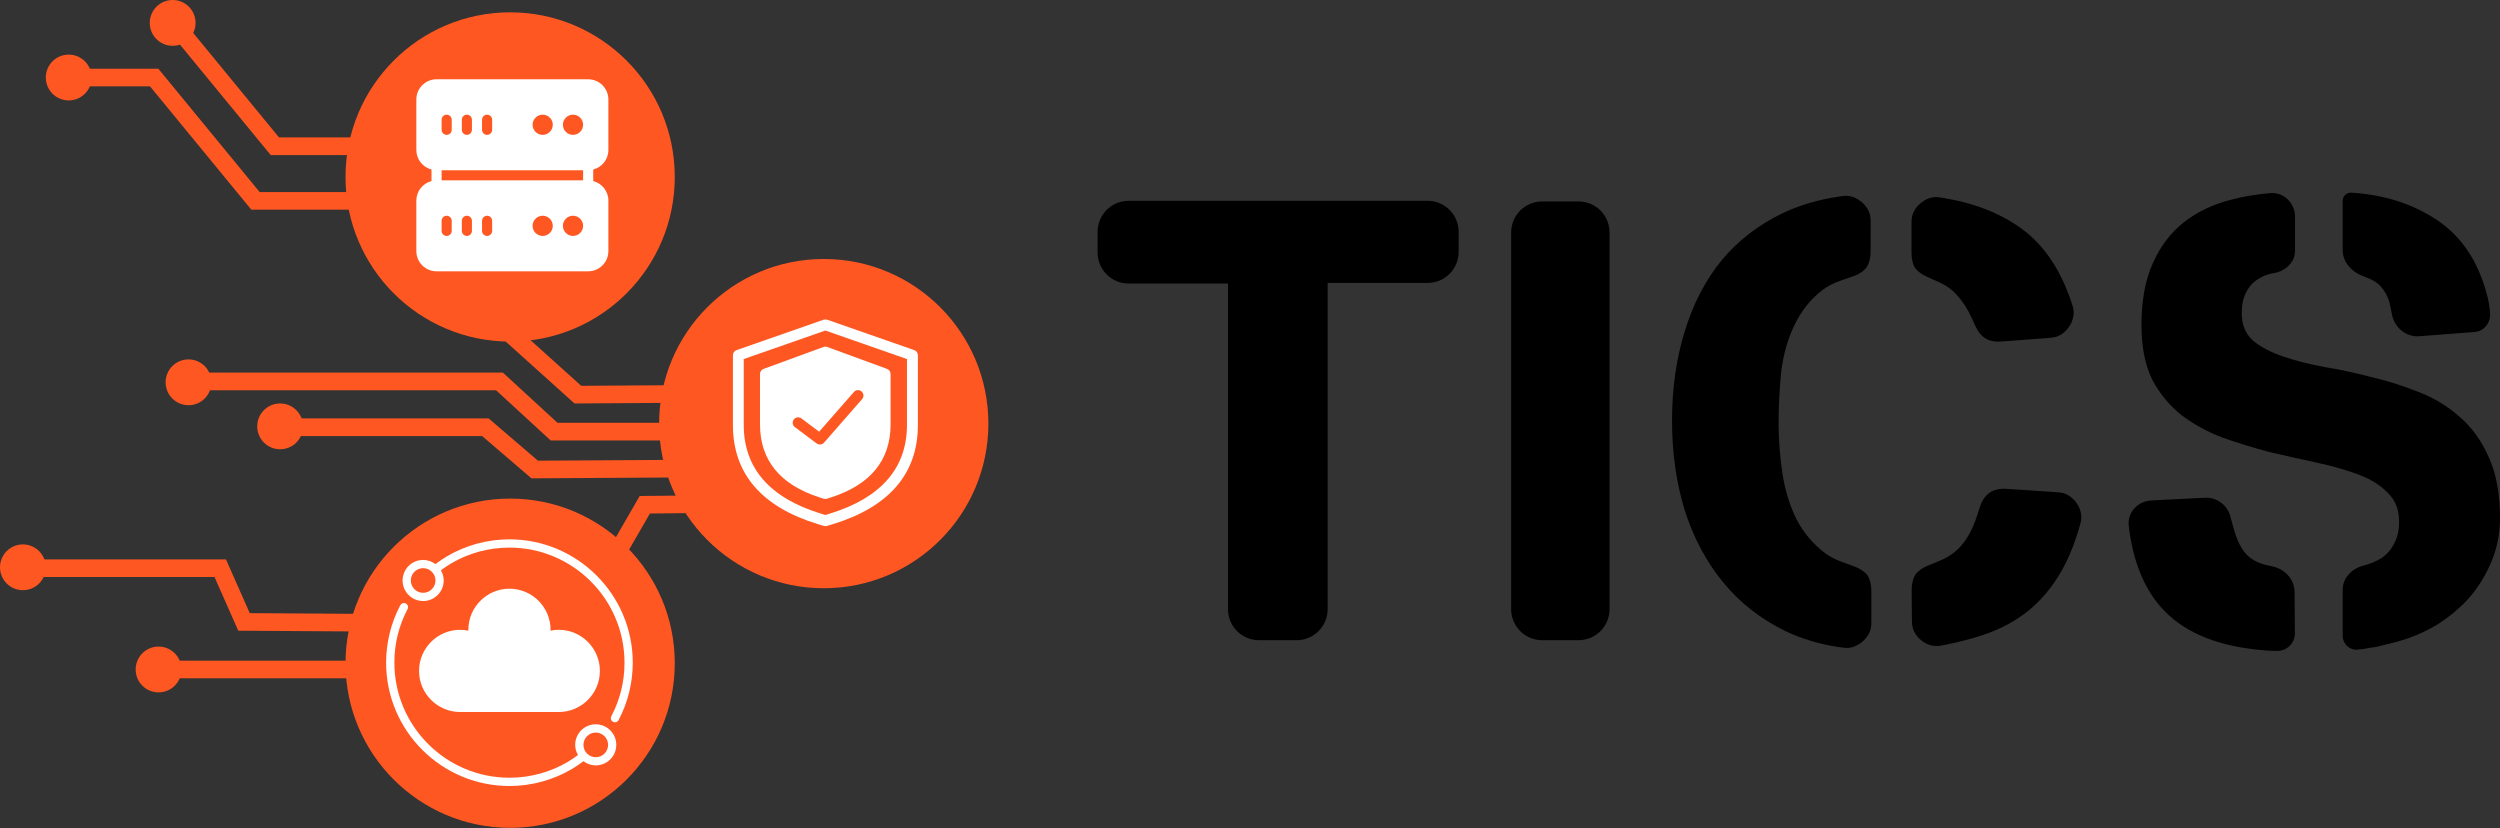
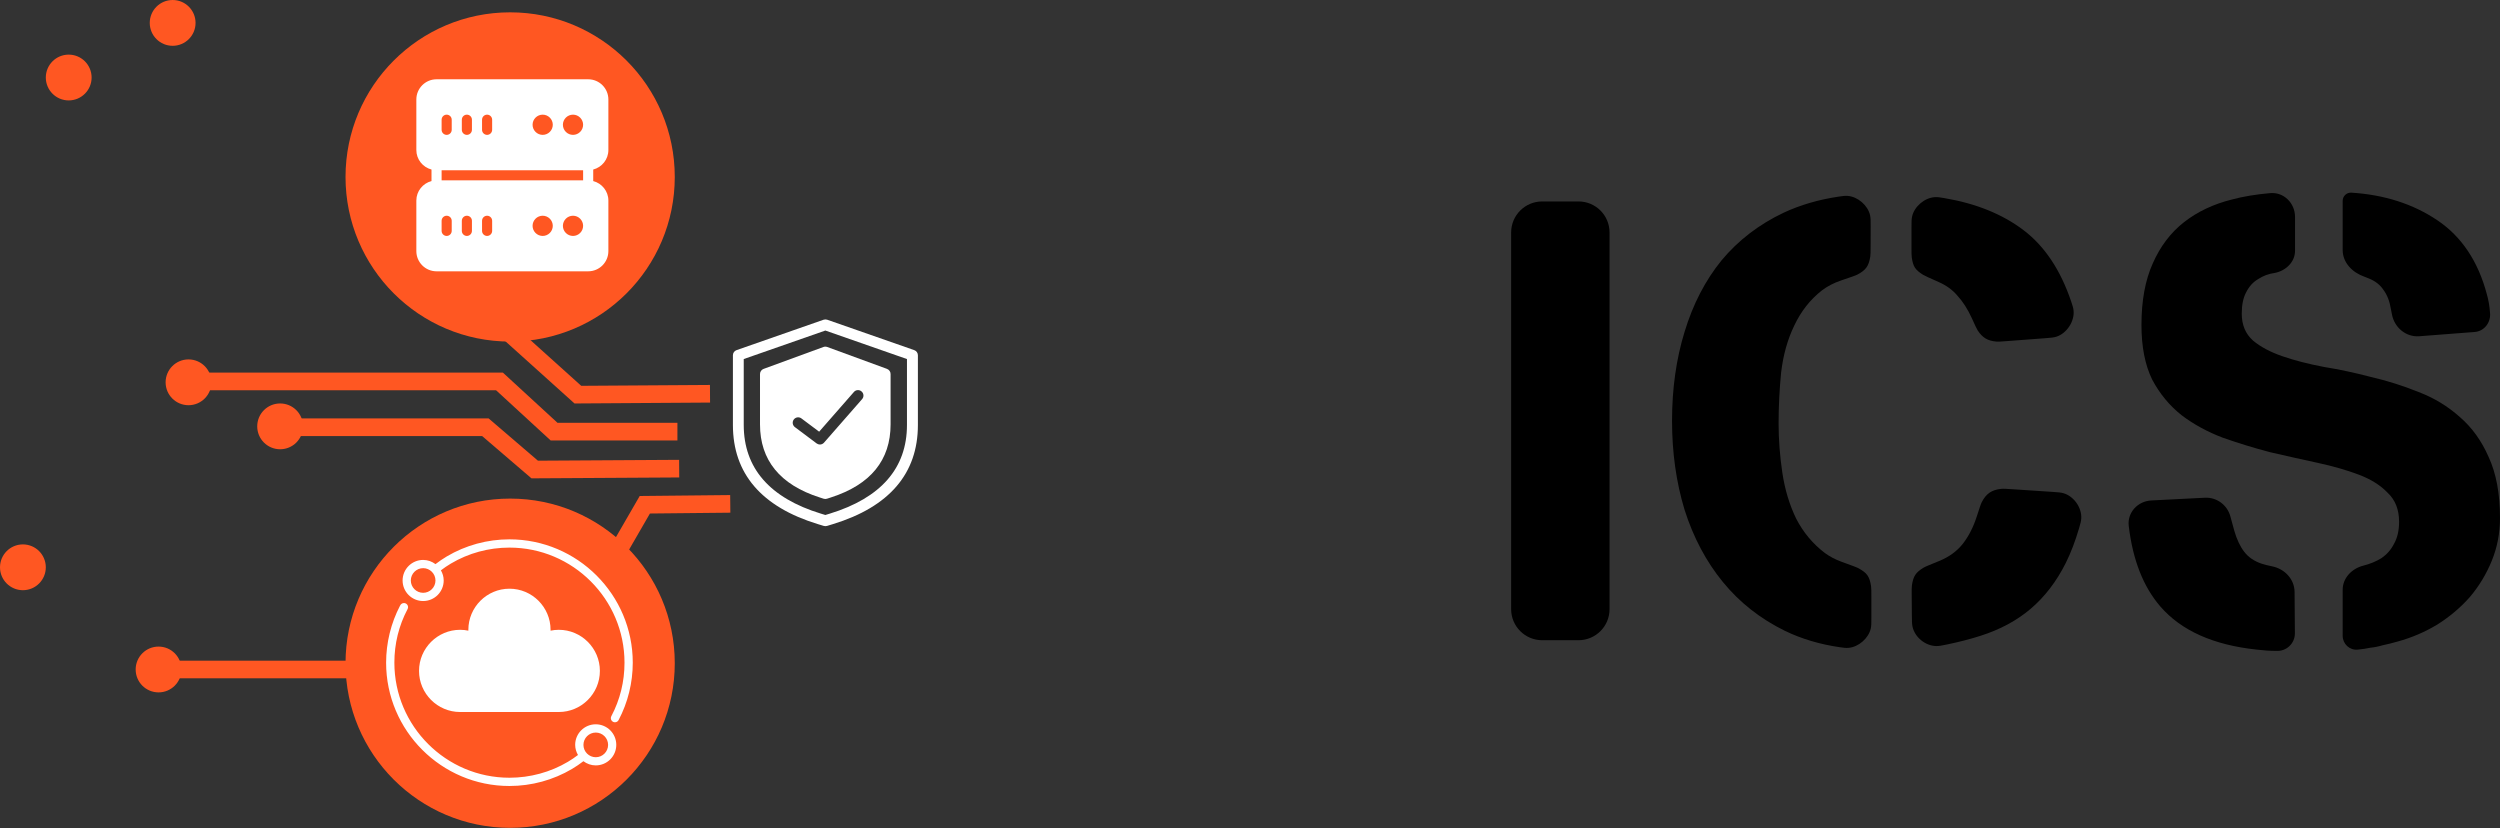
<svg xmlns="http://www.w3.org/2000/svg" width="1419" height="470" viewBox="0 0 1419 470" fill="none">
  <rect x="0" y="0" width="1419" height="470" fill="#333333" stroke="none" />
  <path d="M1413.31 177.311C1414.04 182.805 1410.17 188.008 1404.64 188.433L1373.17 190.853C1365.59 191.436 1359.03 185.883 1357.66 178.407C1357.47 177.409 1357.29 176.451 1357.09 175.533C1356.38 171.026 1354.96 167.349 1352.82 164.503C1350.93 161.657 1348.2 159.522 1344.64 158.099C1343.84 157.728 1342.98 157.38 1342.04 157.056C1335.25 154.711 1329.7 149.105 1329.7 141.92V113.994C1329.7 111.295 1331.99 109.164 1334.68 109.356V109.356C1353.42 110.542 1369.66 115.76 1383.42 125.011C1397.18 134.261 1406.55 148.255 1411.53 166.994C1412.48 170.314 1413.07 173.754 1413.31 177.311V177.311ZM1419 294.01C1419 302.549 1417.46 310.614 1414.37 318.204C1411.29 325.794 1407.14 332.673 1401.92 338.84C1396.7 344.769 1390.54 349.988 1383.42 354.494C1376.31 358.764 1368.83 361.966 1361.01 364.101C1357.69 365.049 1354.84 365.761 1352.47 366.235C1350.1 366.947 1347.72 367.421 1345.35 367.659C1343.22 368.133 1340.85 368.489 1338.24 368.726V368.726C1333.63 369.187 1329.7 365.499 1329.7 360.869V334.721C1329.7 328.043 1334.96 322.67 1341.44 321.05V321.05C1345.23 320.101 1348.67 318.678 1351.76 316.781C1354.84 314.646 1357.21 311.918 1358.87 308.598C1360.77 305.277 1361.72 301.126 1361.72 296.145C1361.72 289.266 1359.58 283.811 1355.31 279.779C1351.28 275.509 1345.83 272.07 1338.95 269.461C1332.07 266.852 1324.24 264.598 1315.47 262.701C1306.69 260.803 1297.68 258.787 1288.43 256.652C1279.41 254.281 1270.52 251.553 1261.74 248.469C1252.97 245.149 1245.14 240.879 1238.26 235.661C1231.38 230.205 1225.81 223.445 1221.54 215.381C1217.5 207.079 1215.49 196.761 1215.49 184.427C1215.49 170.67 1217.62 159.048 1221.89 149.56C1226.16 139.835 1232.09 132.008 1239.68 126.078C1247.27 120.148 1256.29 115.879 1266.72 113.269C1273.2 111.502 1280.83 110.283 1288.57 109.613C1296.33 108.942 1302.66 115.313 1302.66 123.101V142.376C1302.66 148.701 1297.47 153.656 1291.27 154.897V154.897C1287.71 155.371 1284.51 156.557 1281.67 158.455C1278.82 160.115 1276.57 162.606 1274.91 165.926C1273.25 169.01 1272.42 173.042 1272.42 178.023C1272.42 184.427 1274.55 189.527 1278.82 193.322C1283.09 196.88 1288.66 199.845 1295.54 202.217C1302.42 204.589 1310.25 206.605 1319.02 208.265C1327.8 209.688 1336.69 211.586 1345.71 213.958C1354.96 216.092 1363.97 218.939 1372.75 222.497C1381.52 225.817 1389.35 230.561 1396.23 236.728C1403.11 242.658 1408.56 250.248 1412.6 259.499C1416.87 268.749 1419 280.253 1419 294.01ZM1302.58 359.452C1302.62 365.227 1297.75 369.822 1291.98 369.438V369.438C1288.43 369.438 1284.75 369.2 1280.95 368.726C1256.29 366.117 1238.02 357.934 1226.16 344.177C1216.5 332.966 1210.54 317.74 1208.27 298.497C1207.38 290.89 1213.41 284.449 1221.06 284.059L1251.5 282.508C1258.26 282.163 1264.29 286.689 1266 293.247C1266.77 296.182 1267.48 298.808 1268.15 301.126C1269.57 306.107 1271.47 310.139 1273.84 313.223C1276.21 316.306 1279.53 318.56 1283.8 319.983C1285.51 320.523 1287.46 321.011 1289.65 321.449C1296.76 322.871 1302.34 328.712 1302.4 335.964L1302.58 359.452Z" fill="black" />
  <path d="M1175.6 171.13C1176.41 173.539 1176.82 174.744 1176.97 176.415C1177.51 182.466 1173.04 189.227 1167.26 191.093C1165.66 191.608 1164.01 191.732 1160.71 191.981L1138.9 193.628C1135.82 193.86 1134.28 193.976 1133.16 193.883C1128.23 193.47 1125.3 191.734 1122.57 187.603C1121.95 186.667 1121.06 184.689 1119.27 180.732C1116.9 175.498 1114.12 171.156 1110.93 167.705C1108.24 164.543 1104.77 162.018 1100.51 160.128C1095.08 157.716 1092.37 156.509 1091.48 155.94C1087.05 153.118 1085.9 151.346 1085.12 146.158C1084.96 145.112 1084.96 143.488 1084.96 140.241V129.167C1084.96 125.973 1084.96 124.376 1085.32 122.816C1086.63 117.138 1092.42 112.24 1098.24 111.899C1099.83 111.806 1101.09 112.017 1103.59 112.44C1121.64 115.492 1136.66 121.58 1148.65 130.703C1160.57 139.775 1169.55 153.251 1175.6 171.13ZM1164.72 279.173C1168.12 279.399 1169.83 279.512 1171.4 279.997C1177.19 281.78 1181.65 288.162 1181.33 294.21C1181.24 295.855 1180.85 297.195 1180.07 299.874C1177.9 307.259 1175.38 313.844 1172.49 319.627C1167.27 330.063 1160.63 338.721 1152.56 345.599C1144.73 352.241 1135.25 357.34 1124.1 360.898C1118.25 362.763 1111.92 364.401 1105.1 365.809C1102.07 366.435 1100.55 366.748 1098.93 366.706C1092.84 366.547 1087.02 361.837 1085.59 355.924C1085.21 354.343 1085.19 352.572 1085.17 349.029L1085.08 338.234C1085.06 334.923 1085.05 333.268 1085.21 332.185C1085.98 326.986 1087.39 324.875 1091.89 322.169C1092.83 321.605 1095.42 320.553 1100.6 318.448C1106.3 316.132 1110.82 312.848 1114.14 308.597C1117.44 304.365 1120.08 299.175 1122.06 293.026C1123.57 288.351 1124.32 286.014 1124.89 284.935C1127.41 280.138 1130.49 278.046 1135.88 277.472C1137.09 277.343 1138.83 277.458 1142.32 277.689L1164.72 279.173ZM1062.19 350.729C1062.19 353.74 1062.19 355.246 1061.84 356.785C1060.59 362.316 1054.86 367.276 1049.21 367.724C1047.63 367.849 1046.51 367.686 1044.26 367.361C1032.93 365.721 1022.54 362.618 1013.09 358.052C999.098 351.173 987.357 341.923 977.869 330.3C968.381 318.678 961.147 305.039 956.166 289.385C951.422 273.73 949.05 256.889 949.05 238.862C949.05 220.599 951.422 203.758 956.166 188.34C960.91 172.686 967.907 159.166 977.157 147.781C986.645 136.395 998.386 127.382 1012.38 120.741C1021.81 116.34 1032.23 113.293 1043.64 111.6C1046.01 111.249 1047.19 111.073 1048.77 111.194C1054.48 111.631 1060.2 116.572 1061.45 122.162C1061.8 123.707 1061.79 125.251 1061.79 128.338L1061.76 139.289C1061.75 142.814 1061.74 144.577 1061.56 145.702C1060.67 151.084 1059.08 153.294 1054.26 155.853C1053.25 156.388 1050.51 157.318 1045.02 159.178C1040.89 160.579 1037.23 162.475 1034.08 164.858C1027.44 170.077 1022.22 176.718 1018.43 184.783C1014.63 192.61 1012.14 201.505 1010.96 211.467C1010.01 221.192 1009.53 230.798 1009.53 240.286C1009.53 249.536 1010.25 258.905 1011.67 268.393C1013.09 277.881 1015.7 286.538 1019.5 294.366C1023.53 302.193 1028.98 308.716 1035.86 313.934C1038.65 315.949 1041.74 317.576 1045.14 318.815C1051.03 320.955 1053.97 322.025 1054.95 322.571C1059.79 325.264 1061.14 327.193 1062.01 332.662C1062.19 333.77 1062.19 335.559 1062.19 339.138V350.729Z" fill="black" />
  <path d="M913.582 345.763C913.582 355.497 905.691 363.389 895.956 363.389H875.349C865.615 363.389 857.723 355.497 857.723 345.763V131.962C857.723 122.228 865.615 114.336 875.349 114.336H895.956C905.691 114.336 913.582 122.228 913.582 131.962V345.763Z" fill="black" />
-   <path d="M827.934 142.963C827.934 152.697 820.043 160.589 810.309 160.589H743.567C733.832 160.589 725.941 152.697 725.941 142.963V113.98L810.309 113.98C820.043 113.98 827.934 121.872 827.934 131.606V142.963ZM725.941 143.319C725.941 153.053 718.05 160.945 708.315 160.945H640.626C630.891 160.945 623 153.053 623 143.319V131.606C623 121.872 630.891 113.98 640.626 113.98L725.941 113.98V143.319ZM753.575 345.763C753.575 355.497 745.683 363.389 735.949 363.389H714.63C704.895 363.389 697.004 355.497 697.004 345.763V131.606C697.004 121.872 704.895 113.98 714.63 113.98H735.949C745.683 113.98 753.575 121.872 753.575 131.606V345.763Z" fill="black" />
  <path d="M384.5 245H314.5L283.5 216.5H109.5" stroke="#FF5722" stroke-width="10" />
  <path d="M385.5 266L303.5 266.5L275.5 242.5H162" stroke="#FF5722" stroke-width="10" />
-   <path d="M215.5 353.5L138.5 353L125 322.5H14.5" stroke="#FF5722" stroke-width="10" />
  <path d="M414.5 286L366 286.5L352.133 310.5H329" stroke="#FF5722" stroke-width="10" />
  <path d="M403 223.5L328 224L288 188" stroke="#FF5722" stroke-width="10" />
-   <path d="M215 114H145L87.5 44H35" stroke="#FF5722" stroke-width="10" />
-   <path d="M226 83H156L98.5 13" stroke="#FF5722" stroke-width="10" />
  <path d="M214 380H85.5" stroke="#FF5722" stroke-width="10" />
-   <circle cx="93.44" cy="93.44" r="93.44" transform="matrix(-1 0 0 1 561 147)" fill="#FF5722" />
  <circle cx="93.44" cy="93.44" r="93.44" transform="matrix(-1 0 0 1 383 283)" fill="#FF5722" />
  <circle cx="93.44" cy="93.44" r="93.44" transform="matrix(-1 0 0 1 383 7)" fill="#FF5722" />
  <path d="M347.96 409.689C346.816 409.082 346.397 407.682 346.98 406.539C351.949 397.114 354.468 386.896 354.468 376.141C354.468 340.12 325.167 310.819 289.146 310.819C277.411 310.819 265.933 313.945 255.948 319.87C253.965 321.037 252.076 322.343 250.256 323.72C251.236 325.423 251.842 327.383 251.842 329.482C251.842 335.921 246.617 341.147 240.178 341.147C233.739 341.147 228.513 335.921 228.513 329.482C228.513 323.043 233.739 317.817 240.178 317.817C242.814 317.817 245.217 318.727 247.176 320.197C249.229 318.634 251.376 317.141 253.592 315.834C264.3 309.489 276.618 306.129 289.169 306.129C327.756 306.153 359.158 337.554 359.158 376.141C359.158 387.502 356.382 398.771 351.109 408.732C350.689 409.525 349.873 409.969 349.033 409.969C348.659 409.969 348.286 409.875 347.936 409.689H347.96ZM233.179 329.482C233.179 333.332 236.328 336.481 240.178 336.481C244.027 336.481 247.176 333.332 247.176 329.482C247.176 325.633 244.027 322.483 240.178 322.483C236.328 322.483 233.179 325.633 233.179 329.482Z" fill="white" />
  <path d="M227.113 343.736C227.463 342.897 228.303 342.29 229.283 342.29C230.566 342.29 231.616 343.34 231.616 344.623C231.616 344.996 231.522 345.37 231.336 345.719C226.367 355.145 223.847 365.363 223.847 376.118C223.847 412.138 253.149 441.44 289.169 441.44C300.904 441.44 312.382 438.314 322.367 432.388C324.35 431.222 326.24 429.915 328.06 428.539C327.08 426.836 326.473 424.876 326.473 422.777C326.473 416.338 331.699 411.112 338.138 411.112C344.577 411.112 349.803 416.338 349.803 422.777C349.803 429.216 344.577 434.441 338.138 434.441C335.502 434.441 333.099 433.531 331.139 432.062C329.086 433.625 326.94 435.118 324.723 436.424C314.015 442.77 301.697 446.129 289.146 446.129C250.559 446.129 219.158 414.728 219.158 376.141C219.158 364.85 221.911 353.651 227.09 343.736H227.113ZM345.16 422.8C345.16 418.951 342.011 415.801 338.161 415.801C334.312 415.801 331.162 418.951 331.162 422.8C331.162 426.649 334.312 429.799 338.161 429.799C342.011 429.799 345.16 426.649 345.16 422.8Z" fill="white" />
  <path d="M261.174 357.477C262.737 357.477 264.3 357.64 265.84 357.967C265.84 357.804 265.84 357.64 265.84 357.477C265.84 344.622 276.315 334.147 289.169 334.147C302.024 334.147 312.499 344.622 312.499 357.477C312.499 357.64 312.499 357.804 312.499 357.967C314.039 357.64 315.602 357.477 317.165 357.477C330.019 357.477 340.494 367.952 340.494 380.806C340.494 393.661 330.019 404.136 317.165 404.136H261.174C248.32 404.136 237.845 393.661 237.845 380.806C237.845 367.952 248.32 357.477 261.174 357.477Z" fill="white" />
  <path d="M468.469 298.637C468.16 298.637 467.851 298.607 467.574 298.514L464.238 297.495C432.213 287.705 416 268.774 416 241.227V201.636C416 200.308 416.834 199.165 418.069 198.733L467.481 181.47C468.129 181.254 468.871 181.254 469.519 181.47L518.931 198.733C520.166 199.165 521 200.339 521 201.636V241.227C521 268.774 504.756 287.705 472.762 297.495L469.426 298.514C469.118 298.607 468.84 298.637 468.531 298.637H468.469ZM466.029 291.565L468.469 292.307L470.909 291.565C500.031 282.64 514.793 265.717 514.793 241.196V203.798L468.469 187.615L422.146 203.798V241.196C422.146 265.717 436.907 282.671 466.029 291.565Z" fill="white" />
  <path d="M503.49 209.387L469.519 196.942C468.84 196.695 468.068 196.695 467.388 196.942L433.418 209.387C432.213 209.82 431.379 210.993 431.379 212.29V240.887C431.379 261.177 442.744 275.136 465.196 282.331L467.481 283.073C467.79 283.165 468.098 283.227 468.438 283.227C468.778 283.227 469.087 283.165 469.396 283.073L471.681 282.331C494.132 275.105 505.497 261.177 505.497 240.887V212.29C505.497 210.993 504.694 209.85 503.459 209.387H503.49ZM489.315 226.558L467.697 251.264C467.079 251.943 466.246 252.314 465.381 252.314C464.732 252.314 464.084 252.098 463.528 251.696L451.175 242.431C449.816 241.412 449.538 239.467 450.557 238.108C451.576 236.749 453.522 236.471 454.881 237.49L464.948 245.025L484.682 222.481C485.794 221.184 487.771 221.061 489.037 222.203C490.334 223.315 490.457 225.292 489.315 226.558Z" fill="white" />
  <path d="M236.316 85.158V56.474C236.316 50.135 241.451 45 247.79 45H333.843C340.182 45 345.316 50.135 345.316 56.474V85.158C345.316 90.493 341.645 94.939 336.711 96.23V102.77C341.645 104.061 345.316 108.507 345.316 113.842V142.526C345.316 148.866 340.182 154 333.843 154H247.79C241.451 154 236.316 148.866 236.316 142.526V113.842C236.316 108.507 239.988 104.061 244.922 102.77V96.23C239.988 94.939 236.316 90.493 236.316 85.158ZM267.869 67.947C267.869 66.37 266.578 65.079 265 65.079C263.423 65.079 262.132 66.37 262.132 67.947V73.684C262.132 75.262 263.423 76.553 265 76.553C266.578 76.553 267.869 75.262 267.869 73.684V67.947ZM279.343 67.947C279.343 66.37 278.052 65.079 276.474 65.079C274.897 65.079 273.606 66.37 273.606 67.947V73.684C273.606 75.262 274.897 76.553 276.474 76.553C278.052 76.553 279.343 75.262 279.343 73.684V67.947ZM308.027 65.079C304.872 65.079 302.29 67.66 302.29 70.816C302.29 73.971 304.872 76.553 308.027 76.553C311.182 76.553 313.764 73.971 313.764 70.816C313.764 67.66 311.182 65.079 308.027 65.079ZM325.237 65.079C322.082 65.079 319.5 67.66 319.5 70.816C319.5 73.971 322.082 76.553 325.237 76.553C328.393 76.553 330.974 73.971 330.974 70.816C330.974 67.66 328.393 65.079 325.237 65.079ZM325.237 133.921C328.393 133.921 330.974 131.339 330.974 128.184C330.974 125.029 328.393 122.447 325.237 122.447C322.082 122.447 319.5 125.029 319.5 128.184C319.5 131.339 322.082 133.921 325.237 133.921ZM308.027 133.921C311.182 133.921 313.764 131.339 313.764 128.184C313.764 125.029 311.182 122.447 308.027 122.447C304.872 122.447 302.29 125.029 302.29 128.184C302.29 131.339 304.872 133.921 308.027 133.921ZM273.606 131.053C273.606 132.63 274.897 133.921 276.474 133.921C278.052 133.921 279.343 132.63 279.343 131.053V125.316C279.343 123.738 278.052 122.447 276.474 122.447C274.897 122.447 273.606 123.738 273.606 125.316V131.053ZM262.132 131.053C262.132 132.63 263.423 133.921 265 133.921C266.578 133.921 267.869 132.63 267.869 131.053V125.316C267.869 123.738 266.578 122.447 265 122.447C263.423 122.447 262.132 123.738 262.132 125.316V131.053ZM250.658 131.053C250.658 132.63 251.949 133.921 253.527 133.921C255.104 133.921 256.395 132.63 256.395 131.053V125.316C256.395 123.738 255.104 122.447 253.527 122.447C251.949 122.447 250.658 123.738 250.658 125.316V131.053ZM250.658 102.368H330.974V96.632H250.658V102.368ZM250.658 73.684C250.658 75.262 251.949 76.553 253.527 76.553C255.104 76.553 256.395 75.262 256.395 73.684V67.947C256.395 66.37 255.104 65.079 253.527 65.079C251.949 65.079 250.658 66.37 250.658 67.947V73.684Z" fill="white" />
  <circle cx="13" cy="13" r="13" transform="matrix(-1 0 0 1 172 229)" fill="#FF5722" />
  <circle cx="13" cy="13" r="13" transform="matrix(-1 0 0 1 103 367)" fill="#FF5722" />
  <circle cx="13" cy="13" r="13" transform="matrix(-1 0 0 1 26 309)" fill="#FF5722" />
  <circle cx="13" cy="13" r="13" transform="matrix(-1 0 0 1 120 204)" fill="#FF5722" />
  <circle cx="13" cy="13" r="13" transform="matrix(-1 0 0 1 52 31)" fill="#FF5722" />
  <circle cx="13" cy="13" r="13" transform="matrix(-1 0 0 1 111 0)" fill="#FF5722" />
</svg>